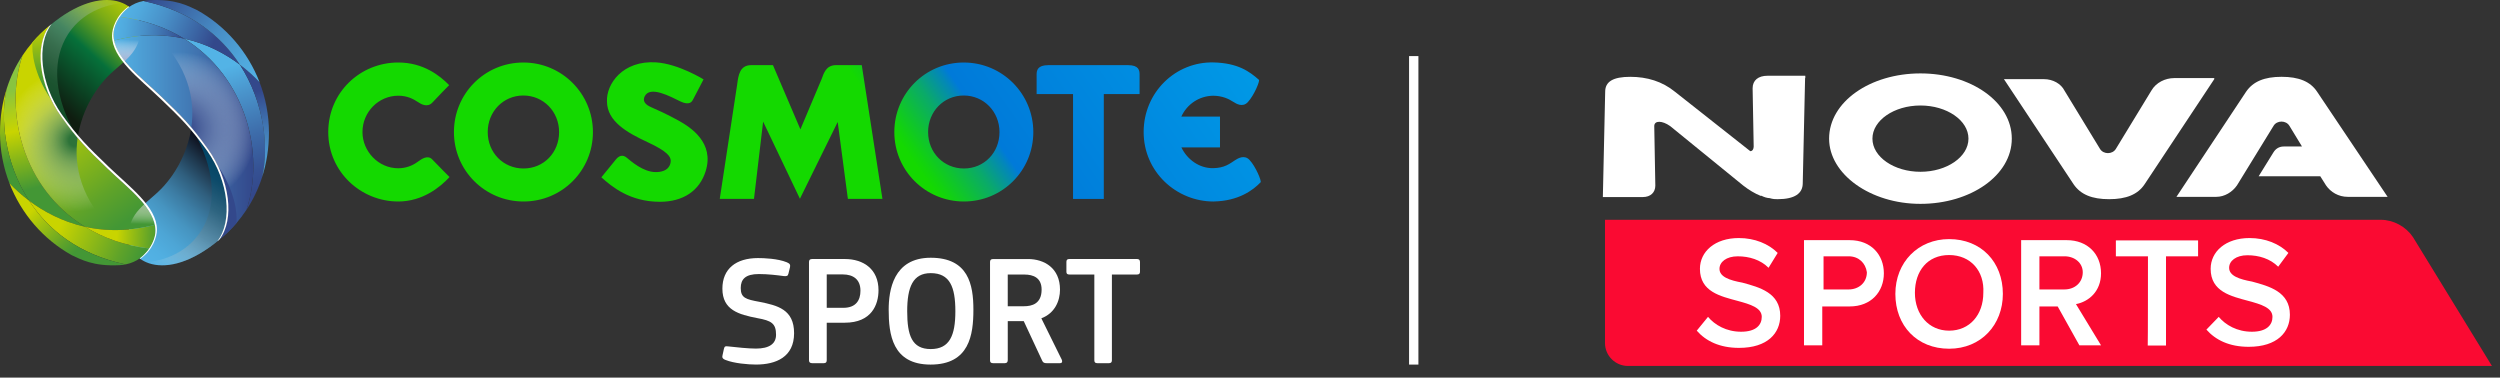
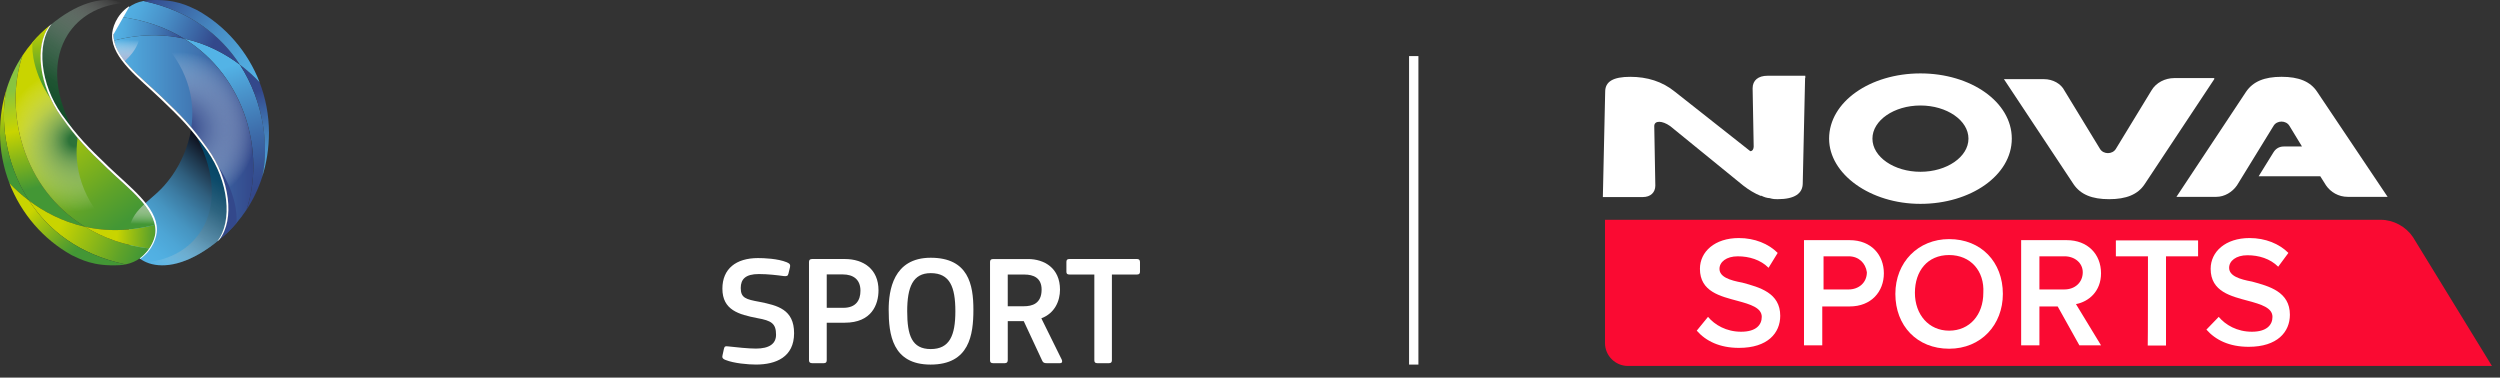
<svg xmlns="http://www.w3.org/2000/svg" width="192" height="29" viewBox="0 0 192 29" fill="none">
  <rect x="0" y="0" width="192" height="29" fill="#333333" stroke="none" />
  <path d="M55.733 27.651C55.455 27.543 55.455 27.433 55.491 27.277L55.599 26.784C55.647 26.579 55.72 26.579 55.925 26.603C56.552 26.676 57.502 26.771 58.058 26.771C59.082 26.771 59.6 26.398 59.6 25.711C59.6 24.844 59.251 24.627 58.167 24.433C56.745 24.156 55.48 23.819 55.48 22.169C55.48 20.651 56.516 19.82 58.215 19.82C58.672 19.82 59.732 19.856 60.432 20.145C60.697 20.253 60.697 20.362 60.673 20.518L60.553 21.012C60.505 21.204 60.432 21.216 60.203 21.204C59.661 21.131 58.986 21.047 58.275 21.047C57.251 21.047 56.889 21.445 56.889 22.12C56.889 22.878 57.275 22.988 58.323 23.18C59.708 23.457 60.986 23.758 60.986 25.589C60.986 27.421 59.6 27.998 58.058 27.998C57.455 27.998 56.359 27.902 55.733 27.649V27.651Z" fill="white" />
  <path d="M63.493 27.663C63.493 27.795 63.445 27.892 63.276 27.892H62.373C62.204 27.892 62.131 27.819 62.131 27.663V20.121C62.131 19.977 62.192 19.892 62.373 19.892H64.879C66.337 19.892 67.469 20.688 67.469 22.291C67.469 23.398 66.939 24.784 64.879 24.784H63.493V27.663ZM64.722 21.073H63.493V23.64H64.771C65.734 23.64 66.083 23.062 66.083 22.327C66.083 21.471 65.541 21.075 64.722 21.075V21.073Z" fill="white" />
  <path d="M71.468 28C68.516 28 68.251 25.651 68.251 23.783C68.251 22.326 68.589 19.795 71.479 19.795C74.37 19.795 74.757 21.855 74.757 23.783C74.757 25.711 74.455 28 71.468 28ZM71.481 20.977C70.108 20.977 69.673 22.049 69.673 23.905C69.673 25.76 70.035 26.808 71.481 26.808C72.927 26.808 73.372 25.771 73.372 23.905C73.372 22.038 72.95 20.977 71.481 20.977Z" fill="white" />
  <path d="M81.551 27.639C81.612 27.784 81.551 27.892 81.419 27.892H80.383C80.202 27.892 80.105 27.855 80.034 27.687L78.624 24.663H77.396V27.652C77.396 27.796 77.336 27.893 77.167 27.893H76.275C76.094 27.893 76.034 27.82 76.034 27.665V20.122C76.034 19.978 76.094 19.894 76.275 19.894H78.95C80.191 19.894 81.408 20.581 81.408 22.243C81.408 23.098 81.022 24.05 79.975 24.447L81.553 27.641L81.551 27.639ZM78.672 21.086H77.395V23.519H78.647C79.237 23.519 79.996 23.338 79.996 22.242C79.996 21.338 79.369 21.085 78.671 21.085L78.672 21.086Z" fill="white" />
  <path d="M87.309 21.084H85.394V27.663C85.394 27.795 85.346 27.892 85.177 27.892H84.273C84.105 27.892 84.045 27.819 84.045 27.663V21.084H82.142C81.949 21.084 81.9 21.012 81.9 20.867V20.12C81.9 19.975 81.948 19.891 82.129 19.891H87.322C87.479 19.891 87.551 19.975 87.551 20.12V20.867C87.551 21.012 87.49 21.084 87.309 21.084Z" fill="white" />
-   <path d="M3.675 2.224C2.741 3.832 3.207 6.616 4.743 8.787C5.214 9.441 5.605 9.946 5.99 10.398C6.209 9.104 6.734 7.911 7.405 6.938C7.666 6.557 7.95 6.208 8.248 5.901C8.922 5.207 9.785 4.643 10.294 3.885C10.585 3.452 10.789 2.914 10.789 2.319C10.789 1.389 10.286 0.61 9.423 0.237C8.313 -0.244 6.605 -0.052 4.606 1.36C4.369 1.527 4.129 1.712 3.884 1.914C3.812 1.987 3.676 2.221 3.675 2.224Z" fill="url(#paint0_linear_5395_8586)" />
  <path style="mix-blend-mode:multiply" d="M3.675 2.224C2.741 3.832 3.207 6.616 4.743 8.787C5.042 9.204 5.309 9.558 5.564 9.878C4.031 6.961 4.101 4.426 5.189 2.684C6.052 1.301 7.555 0.417 9.405 0.24L9.425 0.237C8.313 -0.244 6.605 -0.052 4.606 1.36C4.369 1.527 4.129 1.712 3.884 1.914C3.778 2.04 3.676 2.221 3.675 2.224Z" fill="url(#paint1_linear_5395_8586)" />
  <path d="M18.424 4.968C17.33 4.145 15.891 3.352 14.128 2.962C18.903 5.896 20.367 11.845 18.93 16.115C19.436 15.348 19.843 14.502 20.135 13.589C20.658 11.38 20.325 7.892 18.424 4.967V4.968Z" fill="url(#paint2_linear_5395_8586)" />
  <path d="M14.129 2.962C13.464 2.815 12.754 2.723 11.998 2.71C10.997 2.693 9.917 2.811 8.762 3.111C9.085 4.657 10.945 6.034 12.399 7.429C13.4 8.388 14.037 9.011 14.695 9.788C15.086 10.25 15.484 10.765 15.969 11.44C16.272 11.86 16.533 12.306 16.752 12.764C17.74 14.834 17.837 17.137 16.844 18.406C17.323 18.022 17.765 17.592 18.166 17.125C18.44 16.806 18.695 16.469 18.928 16.116C20.366 11.847 18.902 5.897 14.127 2.963L14.129 2.962Z" fill="url(#paint3_linear_5395_8586)" />
  <path style="mix-blend-mode:multiply" d="M14.129 2.962C13.464 2.815 12.754 2.723 11.998 2.71C14.395 5.024 15.012 7.557 14.695 9.788C15.086 10.25 15.484 10.765 15.969 11.439C16.272 11.86 16.533 12.306 16.751 12.764C17.74 14.834 17.837 17.137 16.844 18.406C17.323 18.022 17.765 17.592 18.166 17.125C18.44 16.806 18.695 16.469 18.928 16.116C20.365 11.846 18.902 5.897 14.127 2.963L14.129 2.962Z" fill="url(#paint4_radial_5395_8586)" />
  <path d="M19.935 6.316C19.543 5.9 19.037 5.43 18.423 4.968C20.323 7.894 20.656 11.381 20.134 13.59C20.472 12.535 20.655 11.392 20.655 10.182C20.655 8.834 20.401 7.527 19.934 6.316H19.935Z" fill="url(#paint5_linear_5395_8586)" />
  <path d="M16.98 18.154C17.914 16.547 17.449 13.763 15.913 11.591C15.442 10.937 15.051 10.432 14.665 9.98C14.447 11.274 13.92 12.467 13.251 13.441C12.988 13.821 12.704 14.169 12.408 14.476C11.733 15.172 10.872 15.736 10.362 16.492C10.07 16.924 9.867 17.462 9.867 18.058C9.867 18.989 10.369 19.767 11.232 20.14C12.344 20.621 14.052 20.429 16.051 19.017C16.288 18.85 16.528 18.665 16.773 18.463C16.846 18.39 16.98 18.156 16.983 18.152L16.98 18.154Z" fill="url(#paint6_linear_5395_8586)" />
  <path style="mix-blend-mode:multiply" d="M16.981 18.154C17.914 16.547 17.45 13.764 15.913 11.592C15.613 11.176 15.347 10.821 15.092 10.5C16.625 13.417 16.555 15.952 15.467 17.694C14.604 19.079 13.101 19.962 11.252 20.139L11.231 20.141C12.343 20.622 14.052 20.43 16.05 19.018C16.288 18.851 16.527 18.667 16.772 18.464C16.879 18.339 16.98 18.158 16.982 18.154H16.981Z" fill="url(#paint7_linear_5395_8586)" />
  <path d="M16.844 18.406C17.323 18.022 17.765 17.592 18.166 17.125C18.221 16.384 18.081 14.739 16.75 12.762C17.739 14.832 17.835 17.136 16.843 18.405L16.844 18.406Z" fill="#33488B" />
  <path d="M11.009 0.073C10.139 0.245 9.547 0.747 9.184 1.291C11.112 1.525 12.757 2.119 14.128 2.963C15.891 3.354 17.33 4.146 18.424 4.969C16.974 2.736 14.608 0.83 11.009 0.073Z" fill="url(#paint8_linear_5395_8586)" />
  <path d="M9.184 1.291C8.859 1.778 8.714 2.3 8.714 2.649C8.714 2.679 8.722 2.949 8.763 3.111C9.919 2.811 10.998 2.693 11.999 2.711C12.754 2.724 13.464 2.815 14.13 2.962C12.758 2.119 11.114 1.525 9.185 1.29L9.184 1.291Z" fill="url(#paint9_linear_5395_8586)" />
  <path d="M15.144 0.78C14.462 0.466 13.498 -0.094 11.481 0.014C11.315 0.022 11.158 0.044 11.01 0.073C14.609 0.831 16.974 2.736 18.425 4.969C19.039 5.43 19.544 5.901 19.937 6.317C19.037 3.981 17.343 2.003 15.145 0.781L15.144 0.78Z" fill="url(#paint10_linear_5395_8586)" />
  <path style="mix-blend-mode:multiply" d="M10.753 2.76C10.118 2.819 9.453 2.932 8.762 3.111C8.875 3.654 9.179 4.177 9.588 4.687C9.855 4.435 10.1 4.175 10.295 3.886C10.512 3.564 10.68 3.182 10.752 2.76H10.753Z" fill="url(#paint11_linear_5395_8586)" />
  <path d="M2.233 15.41C3.327 16.233 4.766 17.026 6.529 17.415C1.754 14.482 0.291 8.533 1.728 4.263C1.221 5.029 0.814 5.876 0.522 6.789C-0.001 8.998 0.331 12.486 2.231 15.412L2.233 15.41Z" fill="url(#paint12_linear_5395_8586)" />
  <path d="M6.528 17.416C7.192 17.565 7.902 17.655 8.658 17.668C9.66 17.685 10.74 17.567 11.894 17.268C11.572 15.722 9.711 14.345 8.258 12.951C7.257 11.991 6.618 11.368 5.961 10.592C5.571 10.131 5.173 9.613 4.688 8.94C4.385 8.519 4.124 8.073 3.905 7.616C2.918 5.546 2.82 3.243 3.812 1.972C3.334 2.356 2.891 2.786 2.491 3.253C2.217 3.572 1.962 3.909 1.728 4.263C0.291 8.533 1.754 14.482 6.528 17.416Z" fill="url(#paint13_linear_5395_8586)" />
  <path style="mix-blend-mode:multiply" d="M6.528 17.416C7.192 17.565 7.902 17.655 8.658 17.668C6.262 15.355 5.645 12.823 5.961 10.592C5.571 10.131 5.173 9.613 4.688 8.94C4.385 8.519 4.124 8.073 3.905 7.616C2.918 5.546 2.82 3.243 3.812 1.972C3.334 2.356 2.891 2.786 2.491 3.253C2.217 3.572 1.962 3.909 1.728 4.263C0.291 8.533 1.755 14.482 6.528 17.416Z" fill="url(#paint14_radial_5395_8586)" />
  <path d="M0.721 14.064C1.113 14.479 1.619 14.949 2.232 15.412C0.332 12.486 0 8.997 0.523 6.789C0.183 7.844 0 8.987 0 10.197C0 11.546 0.254 12.853 0.721 14.064Z" fill="url(#paint15_linear_5395_8586)" />
  <path d="M3.811 1.972C3.333 2.356 2.891 2.786 2.49 3.253C2.435 3.994 2.574 5.639 3.906 7.616C2.918 5.546 2.82 3.243 3.813 1.972H3.811Z" fill="url(#paint16_linear_5395_8586)" />
  <path d="M9.648 20.305C10.518 20.133 11.11 19.631 11.473 19.087C9.545 18.853 7.9 18.258 6.529 17.415C4.766 17.024 3.327 16.233 2.232 15.41C3.683 17.642 6.049 19.548 9.648 20.305Z" fill="url(#paint17_linear_5395_8586)" />
  <path d="M11.473 19.088C11.798 18.601 11.942 18.08 11.942 17.73C11.942 17.7 11.944 17.656 11.942 17.626C11.937 17.5 11.92 17.391 11.895 17.268C10.739 17.567 9.66 17.685 8.659 17.668C7.904 17.655 7.194 17.563 6.528 17.416C7.9 18.259 9.544 18.853 11.473 19.088Z" fill="url(#paint18_linear_5395_8586)" />
  <path d="M5.512 19.599C6.194 19.913 7.159 20.472 9.177 20.366C9.342 20.357 9.498 20.337 9.648 20.307C6.049 19.549 3.685 17.643 2.232 15.411C1.619 14.95 1.113 14.479 0.721 14.063C1.622 16.4 3.314 18.377 5.512 19.599Z" fill="url(#paint19_linear_5395_8586)" />
  <path style="mix-blend-mode:multiply" d="M9.904 17.62C10.54 17.561 11.204 17.448 11.895 17.27C11.782 16.727 11.478 16.204 11.069 15.696C10.801 15.945 10.556 16.206 10.361 16.494C10.144 16.817 9.976 17.199 9.903 17.62H9.904Z" fill="url(#paint20_linear_5395_8586)" />
-   <path d="M15.969 11.44C14.666 9.631 13.995 8.959 12.399 7.428C10.802 5.896 8.713 4.385 8.713 2.648C8.713 2.155 8.988 1.261 9.905 0.542L9.925 0.526L9.886 0.496C8.914 1.171 8.605 2.186 8.605 2.741C8.605 4.502 10.714 6.033 12.327 7.585C13.924 9.122 14.621 9.797 15.912 11.592C17.553 13.911 17.887 16.996 16.686 18.533L16.844 18.405C18.055 16.855 17.644 13.765 15.969 11.438V11.44Z" fill="white" />
+   <path d="M15.969 11.44C14.666 9.631 13.995 8.959 12.399 7.428C10.802 5.896 8.713 4.385 8.713 2.648L9.925 0.526L9.886 0.496C8.914 1.171 8.605 2.186 8.605 2.741C8.605 4.502 10.714 6.033 12.327 7.585C13.924 9.122 14.621 9.797 15.912 11.592C17.553 13.911 17.887 16.996 16.686 18.533L16.844 18.405C18.055 16.855 17.644 13.765 15.969 11.438V11.44Z" fill="white" />
  <path d="M4.688 8.939C5.991 10.748 6.663 11.42 8.258 12.951C9.855 14.482 11.943 15.993 11.943 17.729C11.943 18.222 11.668 19.117 10.752 19.835L10.732 19.851L10.771 19.881C11.743 19.207 12.052 18.192 12.052 17.636C12.052 15.877 9.942 14.344 8.33 12.793C6.733 11.255 6.036 10.581 4.745 8.787C3.104 6.468 2.77 3.383 3.971 1.844L3.813 1.972C2.602 3.523 3.014 6.613 4.688 8.939Z" fill="white" />
-   <path d="M86.634 5.003C87.47 5.003 87.52 5.41 87.52 5.73V7.222H84.772V15.276H82.409V7.222H79.612V5.73C79.612 5.41 79.676 5.003 80.513 5.003H86.652M33.202 12.249C32.853 11.882 32.393 12.196 32.081 12.426C31.66 12.737 31.14 12.923 30.587 12.923C29.061 12.923 27.838 11.624 27.838 10.143C27.838 8.584 29.091 7.35 30.587 7.35C31.269 7.35 31.733 7.595 32.099 7.837C32.325 7.987 32.819 8.296 33.21 7.872C33.703 7.34 34.413 6.622 34.496 6.539C33.778 5.806 32.51 4.8 30.586 4.8C27.669 4.8 25.21 7.091 25.21 10.145C25.21 13.198 27.715 15.475 30.586 15.475C32.465 15.475 33.823 14.359 34.525 13.597C34.421 13.491 33.687 12.759 33.201 12.249M37.456 10.145C37.456 8.572 38.648 7.335 40.192 7.335C41.735 7.335 42.939 8.572 42.939 10.145C42.939 11.717 41.763 12.94 40.207 12.94C38.65 12.94 37.457 11.719 37.457 10.145M34.862 10.145C34.862 13.093 37.245 15.475 40.208 15.475C43.171 15.475 45.537 13.092 45.537 10.145C45.537 7.198 43.154 4.801 40.193 4.801C37.232 4.801 34.862 7.183 34.862 10.145ZM71.278 10.145C71.278 8.572 72.47 7.335 74.014 7.335C75.558 7.335 76.761 8.572 76.761 10.145C76.761 11.717 75.586 12.94 74.029 12.94C72.473 12.94 71.279 11.719 71.279 10.145M68.684 10.145C68.684 13.093 71.066 15.475 74.03 15.475C76.995 15.475 79.359 13.092 79.359 10.145C79.359 7.198 76.976 4.801 74.015 4.801C71.055 4.801 68.684 7.183 68.684 10.145ZM64.201 5.003C63.437 5.003 63.264 5.639 63.104 6.063L61.471 9.934L59.363 5.003H57.694C56.807 5.003 56.708 5.793 56.619 6.459L55.277 15.275H57.906L58.608 9.341L61.434 15.264L64.335 9.37L65.117 15.275H67.771L66.183 5.002H64.178M54.19 13.162C54.89 10.957 53.031 9.774 52.128 9.269C51.225 8.764 50.311 8.365 50.078 8.264C49.845 8.164 49.276 7.921 49.505 7.416C49.904 6.537 51.51 7.43 52.25 7.788C52.989 8.146 53.163 7.763 53.223 7.649L54.033 6.096C54.033 6.096 52.103 4.9 50.388 4.79C47.819 4.624 46.553 6.462 46.616 7.788C46.616 9.324 48.177 10.195 49.728 10.915C51.281 11.634 51.512 12.04 51.512 12.349C51.512 12.658 51.33 13.217 50.36 13.217C49.391 13.217 48.442 12.362 48.123 12.103C47.804 11.843 47.523 11.972 47.297 12.251C47.07 12.53 46.184 13.618 46.184 13.618C47.006 14.349 48.379 15.497 50.681 15.497C52.478 15.497 53.721 14.644 54.19 13.162ZM93.206 15.473C95.109 15.444 96.246 14.601 96.816 13.997C96.897 13.912 96.453 12.809 95.961 12.281C95.569 11.862 95.075 12.159 94.85 12.306C94.433 12.578 94.043 12.901 93.173 12.915C92.09 12.932 91.168 12.235 90.73 11.318H93.695V8.955H90.725C91.168 7.99 92.113 7.36 93.188 7.352C93.857 7.358 94.357 7.585 94.72 7.823C94.946 7.971 95.438 8.267 95.83 7.847C96.324 7.318 96.773 6.207 96.686 6.13C95.959 5.488 95.071 4.842 93.207 4.795C90.29 4.721 87.832 7.086 87.832 10.14C87.832 13.193 90.335 15.476 93.207 15.476L93.206 15.473Z" fill="url(#paint21_linear_5395_8586)" />
  <rect x="108.216" y="4.308" width="0.718" height="23.692" fill="white" />
  <path d="M147.491 5.638C143.624 5.638 140.475 7.825 140.475 10.648C140.475 13.372 143.64 15.656 147.491 15.656C151.341 15.656 154.506 13.47 154.506 10.648C154.506 7.825 151.358 5.638 147.491 5.638ZM151.178 10.648C151.178 12.051 149.514 13.193 147.491 13.193C145.468 13.193 143.803 12.051 143.803 10.648C143.803 9.244 145.468 8.102 147.491 8.102C149.514 8.102 151.178 9.244 151.178 10.648Z" fill="white" />
  <path d="M138.631 5.997L138.451 14.074C138.451 14.857 137.832 15.297 136.526 15.297C136.347 15.297 136.167 15.297 135.906 15.216C135.727 15.216 135.466 15.134 135.286 15.037C135.286 15.037 135.286 15.037 135.205 15.037C134.764 14.857 134.324 14.596 133.883 14.253L128.271 9.685C127.651 9.244 127.047 9.244 127.047 9.685L127.129 14.253C127.129 14.775 126.77 15.134 126.166 15.134H123.099L123.278 7.042C123.278 6.259 123.898 5.9 125.203 5.9C126.509 5.9 127.667 6.259 128.63 7.042L134.422 11.61C134.601 11.61 134.683 11.431 134.683 11.251L134.601 6.781C134.601 6.161 135.042 5.818 135.743 5.818H138.647V5.997H138.631Z" fill="white" />
  <path d="M170.055 6.078L164.703 14.155C164.181 14.938 163.3 15.297 161.979 15.297C160.657 15.297 159.792 14.938 159.254 14.155L153.902 6.078H156.97C157.671 6.078 158.291 6.437 158.552 6.959L161.277 11.43C161.538 11.87 162.24 11.87 162.501 11.43L165.225 6.959C165.584 6.339 166.286 5.997 166.987 5.997H170.055V6.078ZM177.951 7.041C177.429 6.258 176.548 5.899 175.227 5.899C173.905 5.899 173.04 6.258 172.502 7.041L167.151 15.117H170.218C170.838 15.117 171.441 14.758 171.8 14.236L174.607 9.668C174.868 9.227 175.569 9.227 175.83 9.668L176.793 11.251H175.39C175.031 11.251 174.77 11.43 174.607 11.691L173.465 13.535H178.196L178.637 14.236C178.996 14.758 179.599 15.117 180.301 15.117H183.368L177.951 7.041Z" fill="white" />
  <path d="M191.38 28.105H125.025C124.063 28.105 123.263 27.322 123.263 26.343V16.88H182.847C183.81 16.88 184.773 17.402 185.311 18.201L191.38 28.105Z" fill="#FA0A32" />
  <path d="M131.175 24.335C131.697 24.955 132.578 25.477 133.72 25.477C134.862 25.477 135.303 24.955 135.303 24.335C135.303 23.633 134.422 23.372 133.459 23.111C132.137 22.752 130.555 22.409 130.555 20.647C130.555 19.326 131.697 18.282 133.541 18.282C134.764 18.282 135.825 18.722 136.526 19.424L135.825 20.566C135.205 19.946 134.34 19.685 133.459 19.685C132.578 19.685 132.056 20.125 132.056 20.647C132.056 21.267 132.839 21.528 133.818 21.708C135.139 22.067 136.722 22.491 136.722 24.253C136.722 25.575 135.759 26.717 133.557 26.717C132.072 26.717 131.012 26.195 130.31 25.395L131.175 24.335Z" fill="white" />
  <path d="M138.547 18.444H142.055C143.719 18.444 144.681 19.586 144.681 20.99C144.681 22.393 143.719 23.535 142.055 23.535H139.95V26.521H138.547V18.444ZM141.973 19.684H140.048V22.23H141.973C142.756 22.23 143.376 21.707 143.376 20.908C143.278 20.206 142.756 19.684 141.973 19.684Z" fill="white" />
  <path d="M149.692 18.363C152.156 18.363 153.82 20.125 153.82 22.573C153.82 24.938 152.156 26.782 149.692 26.782C147.229 26.782 145.564 25.02 145.564 22.573C145.564 20.125 147.327 18.363 149.692 18.363ZM149.692 19.587C148.028 19.587 147.065 20.811 147.065 22.491C147.065 24.155 148.126 25.395 149.692 25.395C151.275 25.395 152.319 24.172 152.319 22.491C152.417 20.827 151.356 19.587 149.692 19.587Z" fill="white" />
  <path d="M158.03 23.535H156.627V26.52H155.224V18.444H158.732C160.315 18.444 161.359 19.505 161.359 20.989C161.359 22.392 160.396 23.176 159.434 23.355L161.359 26.52H159.695L158.03 23.535ZM158.552 19.684H156.627V22.229H158.552C159.336 22.229 159.956 21.707 159.956 20.908C159.956 20.206 159.352 19.684 158.552 19.684Z" fill="white" />
  <path d="M164.963 19.684H162.499V18.461H168.813V19.684H166.349V26.537H164.946C164.963 26.521 164.963 19.684 164.963 19.684Z" fill="white" />
  <path d="M170.398 24.335C170.92 24.955 171.801 25.477 172.943 25.477C174.085 25.477 174.526 24.955 174.526 24.335C174.526 23.633 173.645 23.372 172.682 23.111C171.361 22.752 169.778 22.409 169.778 20.647C169.778 19.326 170.92 18.282 172.764 18.282C173.987 18.282 175.048 18.722 175.749 19.424L174.966 20.484C174.346 19.864 173.482 19.603 172.601 19.603C171.72 19.603 171.197 20.044 171.197 20.566C171.197 21.186 171.981 21.447 172.959 21.626C174.281 21.985 175.864 22.409 175.864 24.172C175.864 25.493 174.901 26.635 172.698 26.635C171.214 26.635 170.153 26.113 169.452 25.314L170.398 24.335Z" fill="white" />
  <defs>
    <linearGradient id="paint0_linear_5395_8586" x1="11.416" y1="-0.913" x2="3.758" y2="7.443" gradientUnits="userSpaceOnUse">
      <stop stop-color="#C9D400" />
      <stop offset="0.07" stop-color="#C4D101" />
      <stop offset="0.16" stop-color="#B5CA05" />
      <stop offset="0.25" stop-color="#9DBD0C" />
      <stop offset="0.35" stop-color="#7CAC16" />
      <stop offset="0.45" stop-color="#519623" />
      <stop offset="0.55" stop-color="#1E7C32" />
      <stop offset="0.59" stop-color="#06703A" />
      <stop offset="1" stop-color="#0F1D10" />
    </linearGradient>
    <linearGradient id="paint1_linear_5395_8586" x1="8.758" y1="-0.205" x2="3.144" y2="8.277" gradientUnits="userSpaceOnUse">
      <stop stop-color="white" stop-opacity="0" />
      <stop offset="0.04" stop-color="#EEF3F0" stop-opacity="0.07" />
      <stop offset="0.29" stop-color="#8DAA98" stop-opacity="0.47" />
      <stop offset="0.54" stop-color="#477659" stop-opacity="0.76" />
      <stop offset="0.78" stop-color="#1D5632" stop-opacity="0.94" />
      <stop offset="1" stop-color="#0F4C26" />
    </linearGradient>
    <linearGradient id="paint2_linear_5395_8586" x1="16.201" y1="3.091" x2="19.976" y2="14.708" gradientUnits="userSpaceOnUse">
      <stop offset="0.19" stop-color="#53B3E6" />
      <stop offset="0.37" stop-color="#4A95CC" />
      <stop offset="0.65" stop-color="#3D6BA9" />
      <stop offset="0.87" stop-color="#355193" />
      <stop offset="1" stop-color="#33488B" />
    </linearGradient>
    <linearGradient id="paint3_linear_5395_8586" x1="8.762" y1="10.558" x2="19.457" y2="10.558" gradientUnits="userSpaceOnUse">
      <stop stop-color="#53B3E6" />
      <stop offset="1" stop-color="#33488B" />
    </linearGradient>
    <radialGradient id="paint4_radial_5395_8586" cx="0" cy="0" r="1" gradientUnits="userSpaceOnUse" gradientTransform="translate(13.947 9.836) rotate(-32.4) scale(5.807 6.094)">
      <stop offset="0.06" stop-color="#33488B" />
      <stop offset="0.18" stop-color="#415492" stop-opacity="0.93" />
      <stop offset="0.38" stop-color="#6676A8" stop-opacity="0.75" />
      <stop offset="0.64" stop-color="#A4ADCB" stop-opacity="0.44" />
      <stop offset="0.95" stop-color="#F9F9FB" stop-opacity="0.03" />
      <stop offset="0.97" stop-color="white" stop-opacity="0" />
    </radialGradient>
    <linearGradient id="paint5_linear_5395_8586" x1="20.745" y1="14.762" x2="19.371" y2="6.087" gradientUnits="userSpaceOnUse">
      <stop stop-color="#53B3E6" />
      <stop offset="0.15" stop-color="#50A9DD" />
      <stop offset="0.39" stop-color="#488FC7" />
      <stop offset="0.7" stop-color="#3B65A4" />
      <stop offset="0.89" stop-color="#33488B" />
    </linearGradient>
    <linearGradient id="paint6_linear_5395_8586" x1="10.632" y1="19.773" x2="17.35" y2="12.442" gradientUnits="userSpaceOnUse">
      <stop stop-color="#53B3E6" />
      <stop offset="0.13" stop-color="#51AFE1" />
      <stop offset="0.27" stop-color="#4DA5D5" />
      <stop offset="0.42" stop-color="#4694C0" />
      <stop offset="0.56" stop-color="#3C7CA3" />
      <stop offset="0.71" stop-color="#2F5E7D" />
      <stop offset="0.85" stop-color="#1F394F" />
      <stop offset="1" stop-color="#0D0E1A" />
    </linearGradient>
    <linearGradient id="paint7_linear_5395_8586" x1="11.899" y1="20.584" x2="17.512" y2="12.103" gradientUnits="userSpaceOnUse">
      <stop stop-color="white" stop-opacity="0" />
      <stop offset="0.17" stop-color="#B4C8D1" stop-opacity="0.29" />
      <stop offset="0.39" stop-color="#668EA2" stop-opacity="0.6" />
      <stop offset="0.61" stop-color="#2D647F" stop-opacity="0.82" />
      <stop offset="0.81" stop-color="#0B4B6B" stop-opacity="0.95" />
      <stop offset="1" stop-color="#004364" />
    </linearGradient>
    <linearGradient id="paint8_linear_5395_8586" x1="16.41" y1="3.326" x2="9.64" y2="0.312" gradientUnits="userSpaceOnUse">
      <stop stop-color="#33488B" />
      <stop offset="0.22" stop-color="#3B65A4" />
      <stop offset="0.56" stop-color="#488FC7" />
      <stop offset="0.84" stop-color="#50A9DD" />
      <stop offset="1" stop-color="#53B3E6" />
    </linearGradient>
    <linearGradient id="paint9_linear_5395_8586" x1="8.761" y1="2.175" x2="14.143" y2="2.836" gradientUnits="userSpaceOnUse">
      <stop stop-color="#53B3E6" />
      <stop offset="0.16" stop-color="#50A9DD" />
      <stop offset="0.44" stop-color="#488FC7" />
      <stop offset="0.78" stop-color="#3B65A4" />
      <stop offset="1" stop-color="#33488B" />
    </linearGradient>
    <linearGradient id="paint10_linear_5395_8586" x1="20.192" y1="5.994" x2="11.683" y2="-0.774" gradientUnits="userSpaceOnUse">
      <stop stop-color="#53B3E6" />
      <stop offset="0.16" stop-color="#50A9DD" />
      <stop offset="0.44" stop-color="#488FC7" />
      <stop offset="0.78" stop-color="#3B65A4" />
      <stop offset="1" stop-color="#33488B" />
    </linearGradient>
    <linearGradient id="paint11_linear_5395_8586" x1="9.766" y1="2.724" x2="9.703" y2="4.509" gradientUnits="userSpaceOnUse">
      <stop offset="0.18" stop-color="white" stop-opacity="0" />
      <stop offset="0.65" stop-color="#CBD4E7" stop-opacity="0.58" />
      <stop offset="1" stop-color="#A6B6D6" />
    </linearGradient>
    <linearGradient id="paint12_linear_5395_8586" x1="1.651" y1="6.792" x2="3.509" y2="14.239" gradientUnits="userSpaceOnUse">
      <stop stop-color="#88C440" />
      <stop offset="0.21" stop-color="#ACCD1B" />
      <stop offset="0.4" stop-color="#C9D400" />
      <stop offset="0.67" stop-color="#89B718" />
      <stop offset="1" stop-color="#439735" />
    </linearGradient>
    <linearGradient id="paint13_linear_5395_8586" x1="3.746" y1="8.429" x2="9.915" y2="16.797" gradientUnits="userSpaceOnUse">
      <stop stop-color="#C9D400" />
      <stop offset="0.23" stop-color="#A6C40D" />
      <stop offset="0.75" stop-color="#5FA329" />
      <stop offset="1" stop-color="#439735" />
    </linearGradient>
    <radialGradient id="paint14_radial_5395_8586" cx="0" cy="0" r="1" gradientUnits="userSpaceOnUse" gradientTransform="translate(5.745 10.771) scale(5.701 5.701)">
      <stop offset="0.08" stop-color="#2D7339" />
      <stop offset="0.31" stop-color="#6B9C73" stop-opacity="0.7" />
      <stop offset="0.75" stop-color="#D5E3D7" stop-opacity="0.2" />
      <stop offset="0.96" stop-color="white" stop-opacity="0" />
    </radialGradient>
    <linearGradient id="paint15_linear_5395_8586" x1="-0.088" y1="8.269" x2="1.239" y2="12.351" gradientUnits="userSpaceOnUse">
      <stop stop-color="#C9D400" />
      <stop offset="0.24" stop-color="#A6C40D" />
      <stop offset="0.76" stop-color="#5FA329" />
      <stop offset="1" stop-color="#439735" />
    </linearGradient>
    <linearGradient id="paint16_linear_5395_8586" x1="3.119" y1="2.02" x2="3.284" y2="6.741" gradientUnits="userSpaceOnUse">
      <stop stop-color="#C9D400" />
      <stop offset="0.42" stop-color="#8AB718" />
      <stop offset="0.81" stop-color="#56A02D" />
      <stop offset="1" stop-color="#439735" />
    </linearGradient>
    <linearGradient id="paint17_linear_5395_8586" x1="4.689" y1="17.249" x2="10.724" y2="19.936" gradientUnits="userSpaceOnUse">
      <stop stop-color="#C9D400" />
      <stop offset="0.24" stop-color="#A6C40D" />
      <stop offset="0.76" stop-color="#5FA329" />
      <stop offset="1" stop-color="#439735" />
    </linearGradient>
    <linearGradient id="paint18_linear_5395_8586" x1="8.977" y1="18.056" x2="12.371" y2="18.209" gradientUnits="userSpaceOnUse">
      <stop stop-color="#C9D400" />
      <stop offset="0.24" stop-color="#A6C40D" />
      <stop offset="0.76" stop-color="#5FA329" />
      <stop offset="1" stop-color="#439735" />
    </linearGradient>
    <linearGradient id="paint19_linear_5395_8586" x1="2.98" y1="15.64" x2="6.222" y2="18.881" gradientUnits="userSpaceOnUse">
      <stop stop-color="#C9D400" />
      <stop offset="0.24" stop-color="#A6C40D" />
      <stop offset="0.76" stop-color="#5FA329" />
      <stop offset="1" stop-color="#439735" />
    </linearGradient>
    <linearGradient id="paint20_linear_5395_8586" x1="10.904" y1="17.208" x2="10.932" y2="15.608" gradientUnits="userSpaceOnUse">
      <stop stop-color="white" stop-opacity="0" />
      <stop offset="0.43" stop-color="#CFDECA" stop-opacity="0.46" />
      <stop offset="0.82" stop-color="#A6C39E" stop-opacity="0.85" />
      <stop offset="1" stop-color="#97B98D" />
    </linearGradient>
    <linearGradient id="paint21_linear_5395_8586" x1="36.469" y1="27.918" x2="87.112" y2="-7.542" gradientUnits="userSpaceOnUse">
      <stop offset="0.59" stop-color="#14D900" />
      <stop offset="0.6" stop-color="#12D30D" />
      <stop offset="0.62" stop-color="#0FC330" />
      <stop offset="0.65" stop-color="#0AAA69" />
      <stop offset="0.68" stop-color="#0388B7" />
      <stop offset="0.69" stop-color="#007AD9" />
      <stop offset="1" stop-color="#0099E6" />
    </linearGradient>
  </defs>
</svg>